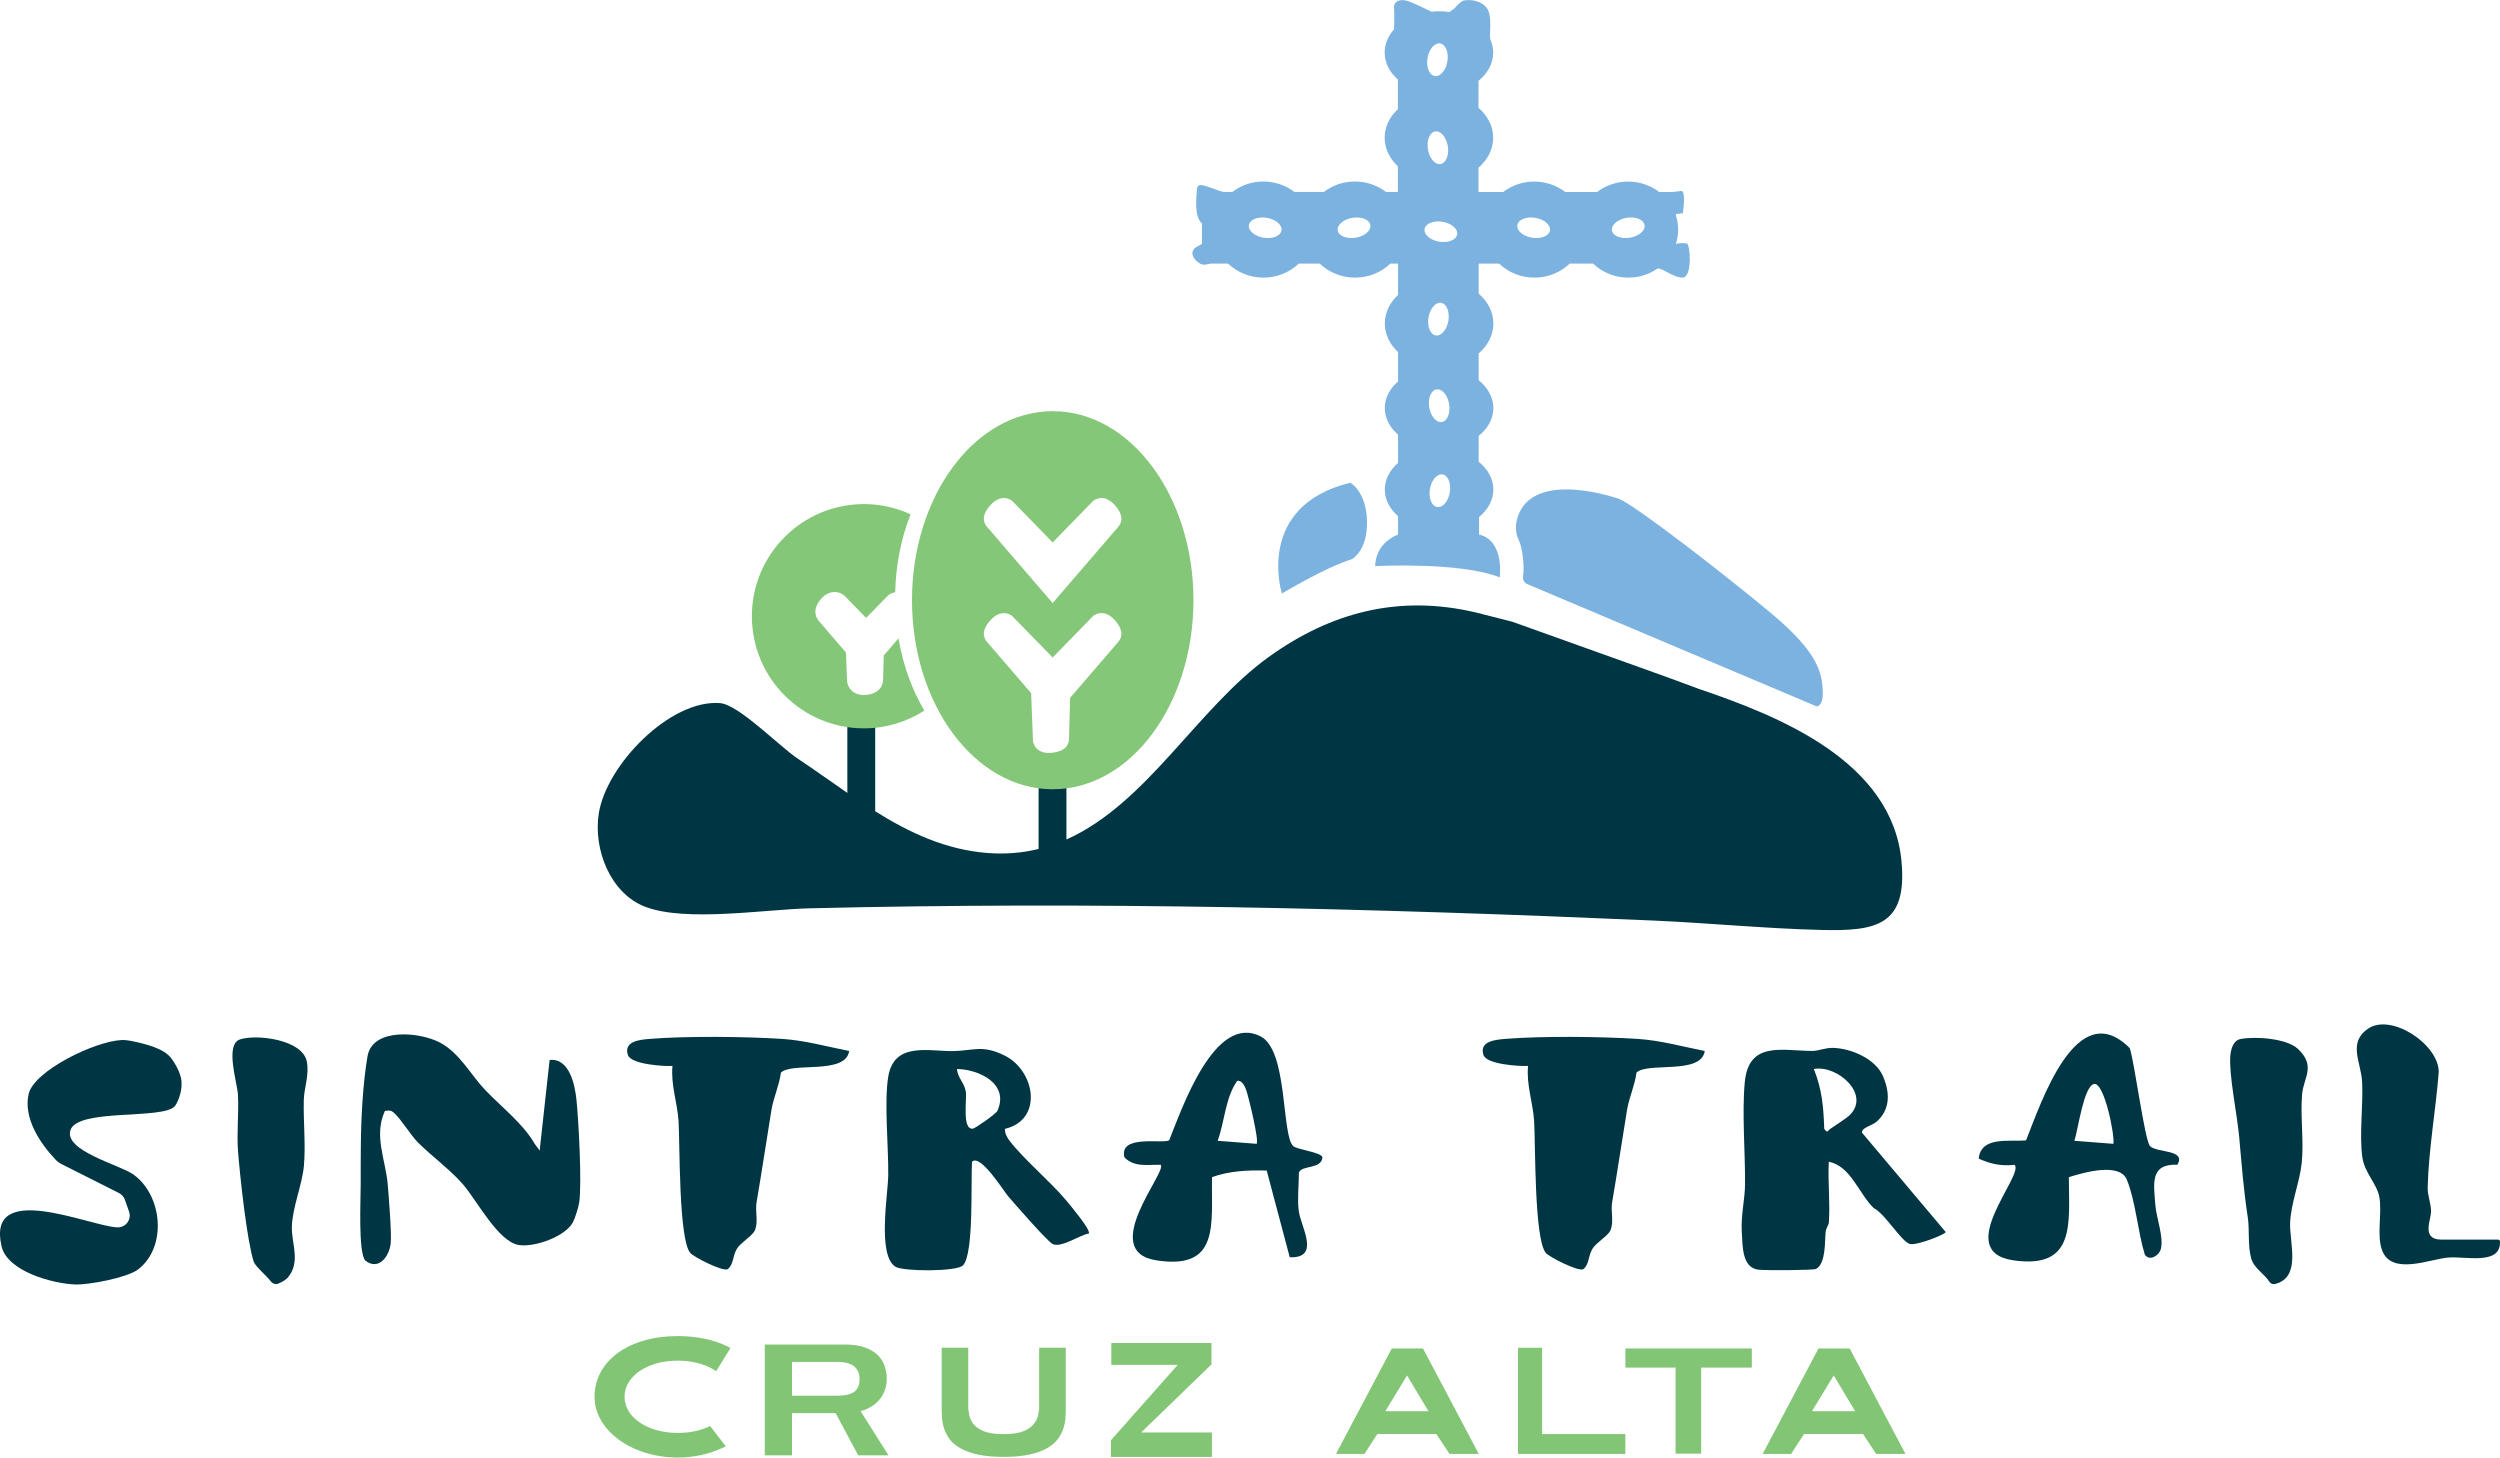
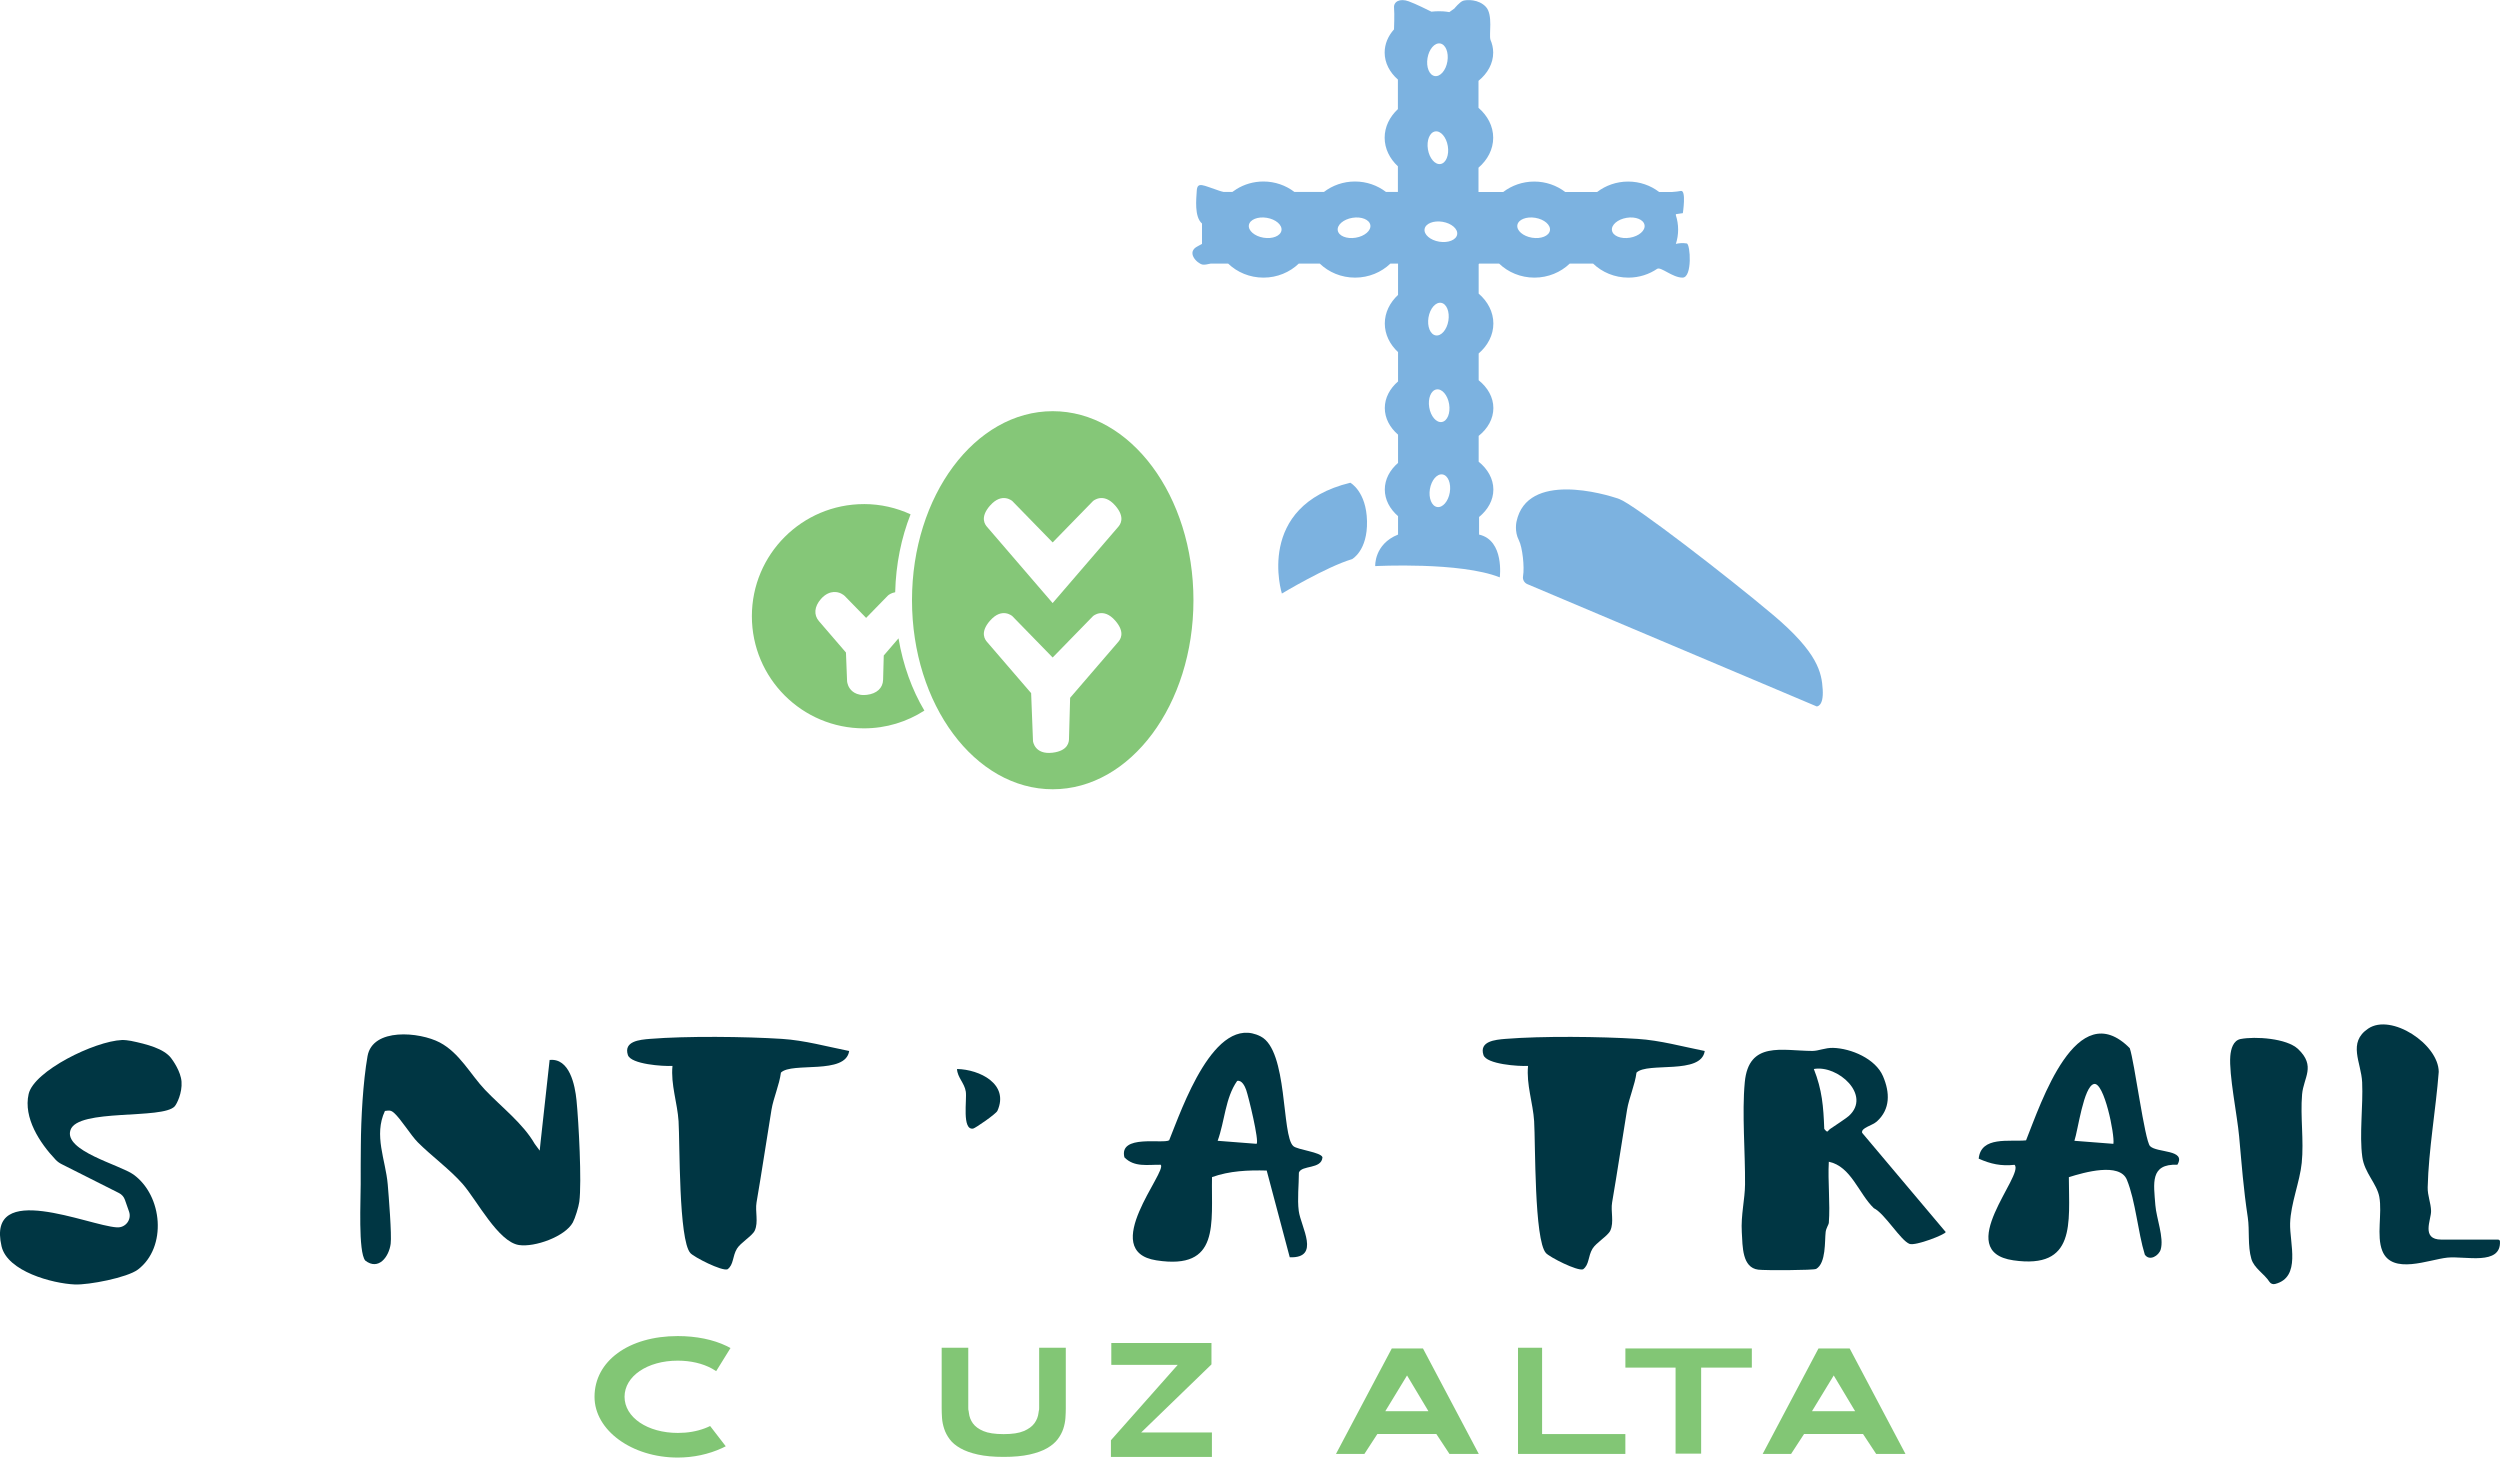
<svg xmlns="http://www.w3.org/2000/svg" id="Layer_1" viewBox="0 0 841.89 490.84">
  <defs>
    <style>.cls-1{fill:#82c675;}.cls-2{fill:#003643;}.cls-3{fill:#7cb2e0;}.cls-4{fill:#85c778;}</style>
  </defs>
  <path class="cls-2" d="M574.08,353.94c-1.18,8.11-19.29,3.6-22.98,7.27-.52,4.11-2.53,8.57-3.17,12.46-1.7,10.36-3.25,20.83-5.04,31.25-.52,3.03.7,6.62-.6,9.48-.82,1.8-4.74,4.04-6,6.1-1.56,2.57-1.05,5.41-3.19,6.95-1.95.67-11.27-4.1-12.49-5.47-3.98-4.41-3.52-37.01-3.98-44.41-.38-6.11-2.67-12.34-2.05-18.62-3.16.19-14.01-.55-15.02-3.67-1.49-4.64,3.93-5.15,7.41-5.43,12.27-1,32.06-.79,44.47,0,7.68.49,15.17,2.6,22.65,4.08Z" />
  <path class="cls-2" d="M180.05,385.18l1.7,2.3.3-2.93,3.04-27.6c6.67-.71,8.54,8.35,9.06,13.62.72,7.21,1.81,27.56.93,34.18-.22,1.65-1.4,5.48-2.17,6.91-2.59,4.76-12.83,8.43-18.16,7.61-6.98-1.08-14.1-14.98-18.9-20.51-4.22-4.85-10.7-9.6-15.16-14.09-2.35-2.36-5.68-7.86-8.01-9.91-1.11-.98-1.66-.8-3.05-.64-3.85,8.24.24,16.48.94,24.69.33,3.91,1.39,17.01.99,20.06-.58,4.4-4.1,9.09-8.55,5.64-2.44-2.86-1.51-20.81-1.54-25.76-.03-4.28.02-8.82.05-13.08.05-8.95.73-21.29,2.25-29.99,1.69-9.66,17.53-8.19,24.32-4.62,6.73,3.55,10.33,10.79,15.28,15.98,5.56,5.83,12.75,11.3,16.68,18.13Z" />
  <path class="cls-2" d="M285.96,353.94c-1.18,8.11-19.29,3.6-22.98,7.27-.52,4.11-2.53,8.57-3.17,12.46-1.7,10.36-3.25,20.83-5.04,31.25-.52,3.03.7,6.62-.6,9.48-.82,1.8-4.74,4.04-6,6.1-1.56,2.57-1.05,5.41-3.19,6.95-1.95.67-11.27-4.1-12.49-5.47-3.98-4.41-3.52-37.01-3.98-44.41-.38-6.11-2.67-12.34-2.05-18.62-3.16.19-14.01-.55-15.02-3.67-1.49-4.64,3.93-5.15,7.41-5.43,12.27-1,32.06-.79,44.47,0,7.68.49,15.17,2.6,22.65,4.08Z" />
  <path class="cls-2" d="M58.86,372.54c-4.07,4.56-32.69.65-35.13,8.02-2.33,7.02,16.67,11.69,21.23,14.98,9.84,7.11,11.35,24.48,1.5,31.98-3.59,2.73-16.6,5.24-21.29,5.03-7.49-.33-22.69-4.38-24.65-12.87-5.17-22.42,29.36-6.89,38.85-6.36.02,0,.04,0,.06,0,2.85.17,4.97-2.6,4.03-5.3l-1.4-3.99c-.34-.98-1.05-1.79-1.98-2.26l-19.31-9.73c-.76-.38-1.46-.88-2.04-1.5-5.37-5.66-10.89-14.1-9.09-22.11,1.75-7.77,22.21-17.82,31.45-18.2.77-.03,2.3.14,3.05.3,5.32,1.1,11.05,2.59,13.49,5.8.64.84,3.26,4.52,3.5,7.94.27,3.78-1.57,7.47-2.27,8.25Z" />
  <path class="cls-2" d="M435.52,385.95c1.41,1.27,9.43,2.04,9.83,3.79-.32,4.1-7.02,2.53-7.94,5.15,0,4.13-.57,8.84-.05,12.89.7,5.38,7.51,15.98-3.03,15.62l-7.76-29.21c-6.24-.17-12.5.09-18.42,2.21-.3,15.7,2.85,31.39-18.73,28.03-19.76-3.07,3.86-30.05,1.44-32.19-4.35-.07-8.9.93-12.21-2.5-1.93-7.83,12.98-4.44,15.07-5.74,4.23-10.41,15.22-42.94,30.81-34.98,9.24,4.71,6.98,33.34,10.98,36.92ZM423.17,385.19c.92-.93-2.7-15.84-3.52-18.17-.42-1.2-1.45-3.39-3.03-3.01-4.02,5.71-4.16,13.55-6.57,20.16l13.13,1.02Z" />
-   <path class="cls-2" d="M96.95,430.2c-.56.67-2.07,1.65-3.39,2.12-.84.29-1.76-.05-2.31-.75-1.73-2.22-5.33-5.16-5.84-6.77-2.29-7.27-4.61-28.76-5.25-37.1-.48-6.21.3-12.84-.03-19.13-.2-3.82-4.47-16.8.66-18.53,5.54-1.87,21.1,0,22.53,7.44.89,4.61-.93,8.86-1.02,13.04-.17,7.16.69,15.25.03,22.21-.6,6.28-3.81,13.79-4.04,20.22-.2,5.74,3.08,12.01-1.35,17.25Z" />
-   <path class="cls-2" d="M338.42,380.16c-.07,1.48.68,2.86,1.56,4,4.9,6.4,13.6,13.54,19.14,20.17,1.19,1.43,8.34,9.94,7.54,11.06-3.12.52-9.09,4.83-12.07,3.59-1.79-.75-12.86-13.58-15.14-16.18-1.33-1.53-9.33-14.43-12.12-11.57-.43,6.44.68,30.75-2.97,34.84-2.01,2.25-20.27,2.13-22.82.51-6.15-3.91-2.5-24.33-2.42-30.77.13-9.55-1.43-24.6.01-33.26,1.96-11.74,13.47-8.52,21.68-8.59,7-.06,9.89-2.3,17.55,1.53,10.29,5.14,13.02,21.62.05,24.66ZM322.28,359.99c.13,2.88,2.51,4.68,2.96,7.62.42,2.72-1.37,13.07,2.47,12.45.71-.12,7.69-4.92,8.17-5.97,4.07-9.05-6.03-13.95-13.59-14.1Z" />
+   <path class="cls-2" d="M338.42,380.16ZM322.28,359.99c.13,2.88,2.51,4.68,2.96,7.62.42,2.72-1.37,13.07,2.47,12.45.71-.12,7.69-4.92,8.17-5.97,4.07-9.05-6.03-13.95-13.59-14.1Z" />
  <path class="cls-2" d="M841.26,417.45c.32,0,.61.26.62.58.39,8.27-11.76,4.88-17.69,5.48-6.21.63-18.66,5.95-21.94-2.29-2.02-5.07.02-12.56-1-18.16-.81-4.45-5.01-8.1-5.73-13.43-1.03-7.59.31-17.22-.05-25.16-.3-6.72-5-13.35,2.04-18.09,7.77-5.24,23.69,5.25,23.75,14.58-.96,12.54-3.43,26.34-3.72,38.84-.07,2.87,1.08,5.26,1.14,8.01.06,2.93-3.49,9.63,3.49,9.63h19.1Z" />
  <path class="cls-2" d="M773.9,353.27c6.08,5.82,1.83,9.55,1.34,15.28-.63,7.44.65,15.59-.12,23.07-.65,6.43-3.71,13.68-3.91,20.31-.2,6.79,3.81,18.23-5.08,20.46-.7.18-1.45-.09-1.85-.69-1.82-2.82-5.18-4.58-6.12-7.76-1.29-4.36-.56-9.66-1.2-13.92-1.5-9.99-2.02-17.45-2.92-27.33-.65-7.2-3.48-20.81-2.97-27.1.19-2.3.97-5.22,3.47-5.7,4.9-.94,15.54-.26,19.35,3.38Z" />
  <path class="cls-2" d="M615.85,411.9c-.03.46-.89,1.68-1.05,2.98-.36,3,.19,10.46-3.19,12.43-.84.49-17.34.54-19.51.26-5.44-.7-5.26-7.74-5.54-12.61-.34-5.83,1.05-10.99,1.09-16.13.09-10.85-1.07-23.9-.09-34.37,1.31-14.01,12.61-10.59,22.74-10.55,2.15,0,4.3-1.1,7.01-1.03,6.05.17,14.26,3.64,16.79,9.52,2.37,5.52,2.51,11.12-2.05,15.25-1.62,1.46-5.4,2.12-4.97,3.84l28.14,33.4c.02.78-10.14,4.76-12.18,4-2.97-1.11-8.38-10.29-12.02-12.03-5.13-4.94-7.64-14.06-15.16-15.64-.37,6.75.51,13.97,0,20.67ZM622.61,375.8c7.72-7.01-3.75-17.27-11.79-15.81,2.79,7.05,3.23,12.61,3.51,20.18,1.28,1.59,1,.68,2.03-.02,1.37-.93,5.47-3.63,6.25-4.35Z" />
  <path class="cls-2" d="M724.04,385.96c2.31,2.34,12.29,1.05,9.21,6.27-9.31-.36-7.97,6.29-7.42,13.61.33,4.34,2.97,10.99,1.8,14.93-.63,2.11-3.77,4.06-5.35,1.73-2.34-7.6-3.11-18.05-6.04-25.21-2.42-5.9-14.36-2.51-19.54-.87.04,15.53,2.47,31.06-18.7,28-20.73-3,3.93-28.87.41-32.16-4.5.49-8.04-.27-12.07-2.08.77-7.69,10.38-5.61,15.95-6.16,5.04-12.59,17-49.1,34.92-31.04,1.57,4.46,5.03,31.16,6.84,32.99ZM711.7,385.19c.5-3.09-3.13-20.89-6.53-20.15-3.5.76-5.38,15.52-6.6,19.13l13.12,1.02Z" />
  <path class="cls-1" d="M374.11,485.01l22.5-25.39h-22.37v-7.36h33.73v7.21l-23.66,22.91h23.81v8.24h-34.01v-5.61Z" />
  <path class="cls-1" d="M564.26,460.55h-16.9v-6.45h42.58v6.45h-17.07v28.97h-8.61v-28.97Z" />
  <path class="cls-1" d="M511.2,453.86h8.11v29.07h28.04v6.69h-36.15v-35.76Z" />
  <path class="cls-1" d="M317.1,453.86h8.97v20.19c0,1.23.07.44.21,1.74.14,1.3.59,2.48,1.34,3.53.76,1.05,1.93,1.92,3.53,2.6,1.6.68,3.87,1.03,6.82,1.03s5.18-.34,6.79-1.03c1.61-.68,2.81-1.56,3.59-2.63.78-1.07,1.23-2.24,1.38-3.53.14-1.29.21-.49.21-1.72v-20.19h8.97v20.39c0,.97-.04,2.05-.12,3.26-.08,1.2-.32,2.41-.72,3.63-.4,1.22-1.03,2.4-1.88,3.53-.86,1.14-2.05,2.15-3.59,3.03-1.54.89-3.5,1.59-5.89,2.13-2.39.53-5.3.8-8.73.8s-6.33-.27-8.7-.8c-2.37-.53-4.34-1.24-5.89-2.13-1.56-.88-2.75-1.89-3.59-3.03-.84-1.14-1.46-2.31-1.85-3.53-.4-1.22-.64-2.42-.72-3.61-.08-1.19-.12-2.28-.12-3.28v-20.39Z" />
  <path class="cls-1" d="M612.38,454.11h10.51l18.79,35.51h-9.87l-4.43-6.72h-19.85l-4.37,6.72h-9.57l18.79-35.51ZM624.73,475.24l-7.21-12.05-7.33,12.05h14.53Z" />
  <path class="cls-1" d="M468.69,454.11h10.51l18.79,35.51h-9.87l-4.43-6.72h-19.85l-4.37,6.72h-9.57l18.79-35.51ZM481.04,475.24l-7.21-12.05-7.33,12.05h14.53Z" />
-   <path class="cls-1" d="M289.8,475.17c.36-.1.77-.16,1.1-.28,1.77-.66,3.23-1.53,4.37-2.61,1.14-1.08,1.99-2.31,2.54-3.69.55-1.38.82-2.78.82-4.21s-.23-2.94-.7-4.34c-.47-1.39-1.25-2.63-2.35-3.71-1.1-1.08-2.56-1.94-4.37-2.59-1.81-.65-4.07-.97-6.76-.97h-26.91v37.33h9.17v-14.22h14.69l7.62,14.22h10.2l-9.43-14.93ZM266.72,470.03v-11.4h15.41c.9,0,1.78.09,2.66.26.88.18,1.66.47,2.35.89.69.42,1.25,1,1.68,1.75.43.75.64,1.7.64,2.85s-.17,2.04-.52,2.77c-.35.73-.86,1.31-1.53,1.73-.67.42-1.51.71-2.51.89s-2.15.26-3.45.26h-14.74Z" />
  <path class="cls-1" d="M244.72,453.29c-4.56-2.2-10.26-3.36-16.49-3.36-16.5,0-28.02,8.41-28.02,20.46,0,11.28,12.57,20.45,28.02,20.45,5.28,0,10.45-1.11,14.96-3.2.41-.19.82-.39,1.21-.6l-5.26-6.82c-.58.28-1.18.55-1.81.78-2.73,1.03-5.77,1.55-9.04,1.55-10.24,0-17.97-5.23-17.97-12.17s7.7-12.17,17.9-12.17c4.36,0,8.36.93,11.56,2.68.49.26.95.55,1.4.85l4.82-7.78c-.42-.24-.85-.46-1.3-.68Z" />
-   <path class="cls-2" d="M640.34,289.97c-3.23-33.9-41.82-49-68.21-57.97l-11.16-4.12-51.73-18.52-12.17-3.09c-25.78-6.11-48.74-.22-69.89,15.02-23.91,17.22-41,49.37-68.05,61.41v-18.07h-9.38v21.27c-5.29,1.29-10.95,1.82-17.1,1.36-14.17-1.08-26.39-6.85-37.92-14.06v-28.47h-9.38v22.28c-5.6-3.85-11.12-7.83-16.7-11.54-6.13-4.06-19.84-18.17-26.17-18.69-16.68-1.36-38.27,20.71-40.84,37.18-1.89,12.12,3.93,27,15.76,31.45,13.72,5.16,40.22.83,55.24.47,95.28-2.31,188.95-.05,284.07,4.12,18.85.82,37.96,2.72,56.71,3.17,18.47.45,28.98-1.53,26.91-23.19Z" />
  <path class="cls-4" d="M290.95,169.75c5.61,0,10.91,1.25,15.69,3.45-3.11,7.88-4.95,16.79-5.18,26.24-1.36.23-2.25.93-2.44,1.11l-7.35,7.53-7.24-7.42c-.36-.32-1.65-1.41-3.7-1.29-1.07.07-2.69.53-4.28,2.35-2.23,2.55-2.48,5.34-.67,7.45h0s9.1,10.57,9.1,10.57l.38,9.69c.05.48.31,2.19,1.88,3.44.72.57,1.91,1.19,3.73,1.19.32,0,.67-.02,1.03-.06,3.37-.4,5.42-2.3,5.49-5.08l.22-8.17,4.97-5.78c1.53,9.04,4.54,17.33,8.71,24.33-5.87,3.77-12.84,5.98-20.33,5.98-20.85,0-37.76-16.9-37.76-37.76,0-20.85,16.9-37.76,37.76-37.76Z" />
  <path class="cls-4" d="M307.12,202.13c0,35.16,21.22,63.66,47.39,63.66,26.17,0,47.39-28.5,47.39-63.66,0-35.16-21.21-63.66-47.39-63.66-26.17,0-47.39,28.5-47.39,63.66ZM333.43,208.99c4.01-4.59,7.47-1.51,7.47-1.51l13.59,13.94,13.59-13.94s3.46-3.08,7.47,1.51c3.62,4.13,1.56,6.55,1.02,7.18l-16.2,18.82-.38,13.84c-.02.83-.11,4-5.56,4.65-6.05.72-6.56-3.89-6.56-3.89l-.63-16.17-14.85-17.25c-.54-.63-2.6-3.05,1.02-7.18ZM333.43,170.24c4.01-4.59,7.47-1.51,7.47-1.51l13.59,13.94,13.59-13.94s3.46-3.08,7.47,1.51c3.62,4.13,1.56,6.55,1.02,7.18l-22.09,25.67-22.09-25.67c-.54-.63-2.6-3.05,1.02-7.18Z" />
  <path class="cls-3" d="M455.29,188.3c-8.66,2.59-23.61,11.58-23.61,11.58,0,0-9.22-29.45,23.05-37.32,0,0,5.4,2.92,5.62,12.93.22,10.01-5.06,12.82-5.06,12.82Z" />
  <path class="cls-3" d="M514.36,196.72l97.42,41.17s2.37.11,2.03-5.64-1.58-12.41-16.7-25.16c-15.12-12.75-46.82-37.23-51.78-39.03-4.96-1.8-31.02-9.36-34.63,7.56,0,0-.79,3.27.79,6.32,1.2,2.31,1.94,9.01,1.4,12.13-.19,1.12.42,2.21,1.47,2.65Z" />
  <path class="cls-3" d="M567.93,81.98c-1.22-.26-2.81,0-2.81,0l-.76.16h0c.49-1.52.76-3.14.76-4.82s-.27-3.3-.76-4.82v-.38l2.35-.34s1.22-7.89-.68-7.48c-.69.15-1.8.26-2.93.35h-4.37c-2.87-2.19-6.49-3.51-10.44-3.51s-7.57,1.32-10.44,3.51h-10.75c-2.87-2.19-6.49-3.51-10.44-3.51s-7.57,1.32-10.44,3.51h-8.33v-8.18c3.06-2.64,4.95-6.18,4.95-10.08s-1.89-7.44-4.95-10.08v-9.09c3.06-2.49,4.95-5.83,4.95-9.51,0-1.54-.35-3.02-.96-4.41l.03.02c-.55-1.57.94-8.34-1.52-11-2.46-2.66-6.5-2.46-7.67-2.07-1.17.39-2.95,2.61-2.95,2.61l-1.7,1.22c-.65-.1-1.3-.21-1.97-.25-.51-.03-1.02-.05-1.53-.05-.87,0-1.71.06-2.54.15-1.33-.65-5.16-2.58-7.65-3.49-2.96-1.08-5.12.1-4.93,2.17.2,2.07-.01,7.28-.01,7.28h0c-1.99,2.23-3.15,4.92-3.15,7.81,0,3.48,1.69,6.65,4.46,9.09v9.95c-2.77,2.59-4.46,5.95-4.46,9.63s1.69,7.05,4.46,9.63v8.63h-4.02c-2.87-2.19-6.49-3.51-10.44-3.51s-7.57,1.32-10.44,3.51h-9.96c-2.87-2.19-6.49-3.51-10.44-3.51-3.34,0-6.45.95-9.07,2.57,0,0,0-.01,0-.01v.02c-.48.29-.94.6-1.37.93h-2.97c-.43-.1-.87-.2-1.39-.38-5.55-1.82-7.46-3.26-7.64.05-.15,2.66-.87,8.69,1.77,10.97v6.86c-.42.26-.89.52-1.4.77-4.1,2-.27,5.82,1.55,6.19.64.13,1.68-.07,2.83-.33h5.82c3.05,2.93,7.25,4.73,11.9,4.73s8.85-1.81,11.9-4.73h7.05c3.05,2.93,7.25,4.73,11.9,4.73s8.85-1.81,11.9-4.73h2.57v10.55c-2.77,2.59-4.46,5.95-4.46,9.63s1.69,7.05,4.46,9.63v9.88c-2.77,2.4-4.46,5.53-4.46,8.96s1.69,6.55,4.46,8.96v9.52c-2.77,2.4-4.46,5.53-4.46,8.96s1.69,6.55,4.46,8.96v6.21c-8.09,3.24-7.69,10.62-7.69,10.62,0,0,28.63-1.51,41.95,3.79,0,0,1.63-12.46-6.97-14.41v-5.92s0,0,0,0c2.98-2.44,4.81-5.68,4.81-9.25s-1.89-6.91-4.95-9.37v-8.69c3.06-2.45,4.95-5.74,4.95-9.37s-1.89-6.91-4.95-9.37v-9.02c3.06-2.64,4.95-6.18,4.95-10.08s-1.89-7.44-4.95-10.08v-9.92c.06-.06.13-.13.19-.19h6.69c3.05,2.93,7.25,4.73,11.9,4.73s8.85-1.81,11.9-4.73h7.85c3.05,2.93,7.25,4.73,11.9,4.73,3.63,0,6.99-1.12,9.74-3l-.03.03c1.24-.76,5.17,2.99,8.53,2.97,3.35-.02,2.63-11.27,1.41-11.53ZM483.97,170.74c-1.85-.31-2.94-3.01-2.44-6.04.5-3.03,2.41-5.23,4.26-4.93,1.85.31,2.94,3.01,2.44,6.04-.5,3.03-2.41,5.23-4.26,4.93ZM488,136.07c.5,3.03-.59,5.73-2.44,6.04-1.85.31-3.76-1.9-4.26-4.93-.5-3.03.59-5.73,2.44-6.04s3.76,1.9,4.26,4.93ZM483.49,112.95c-1.85-.31-2.94-3.01-2.44-6.04s2.41-5.23,4.26-4.93,2.94,3.01,2.44,6.04c-.5,3.03-2.41,5.23-4.26,4.93ZM490.71,78.95c-.31,1.85-3.01,2.94-6.04,2.44-3.03-.5-5.23-2.41-4.93-4.26s3.01-2.94,6.04-2.44,5.23,2.41,4.93,4.26ZM456.54,80.05c-3.03.5-5.73-.59-6.04-2.44s1.9-3.76,4.93-4.26,5.73.59,6.04,2.44c.31,1.85-1.9,3.76-4.93,4.26ZM420.57,75.79c.31-1.85,3.01-2.94,6.04-2.44s5.23,2.41,4.93,4.26c-.31,1.85-3.01,2.94-6.04,2.44-3.03-.5-5.23-2.41-4.93-4.26ZM548.88,80.05c-3.03.5-5.73-.59-6.04-2.44s1.9-3.76,4.93-4.26,5.73.59,6.04,2.44-1.9,3.76-4.93,4.26ZM510.98,75.79c.31-1.85,3.01-2.94,6.04-2.44s5.23,2.41,4.93,4.26c-.31,1.85-3.01,2.94-6.04,2.44-3.03-.5-5.23-2.41-4.93-4.26ZM487.56,49.19c.5,3.03-.59,5.73-2.44,6.04s-3.76-1.9-4.26-4.93c-.5-3.03.59-5.73,2.44-6.04s3.76,1.9,4.26,4.93ZM483.16,25.61c-1.85-.31-2.94-3.01-2.44-6.04s2.41-5.23,4.26-4.93c1.85.31,2.94,3.01,2.44,6.04-.5,3.03-2.41,5.23-4.26,4.93Z" />
</svg>